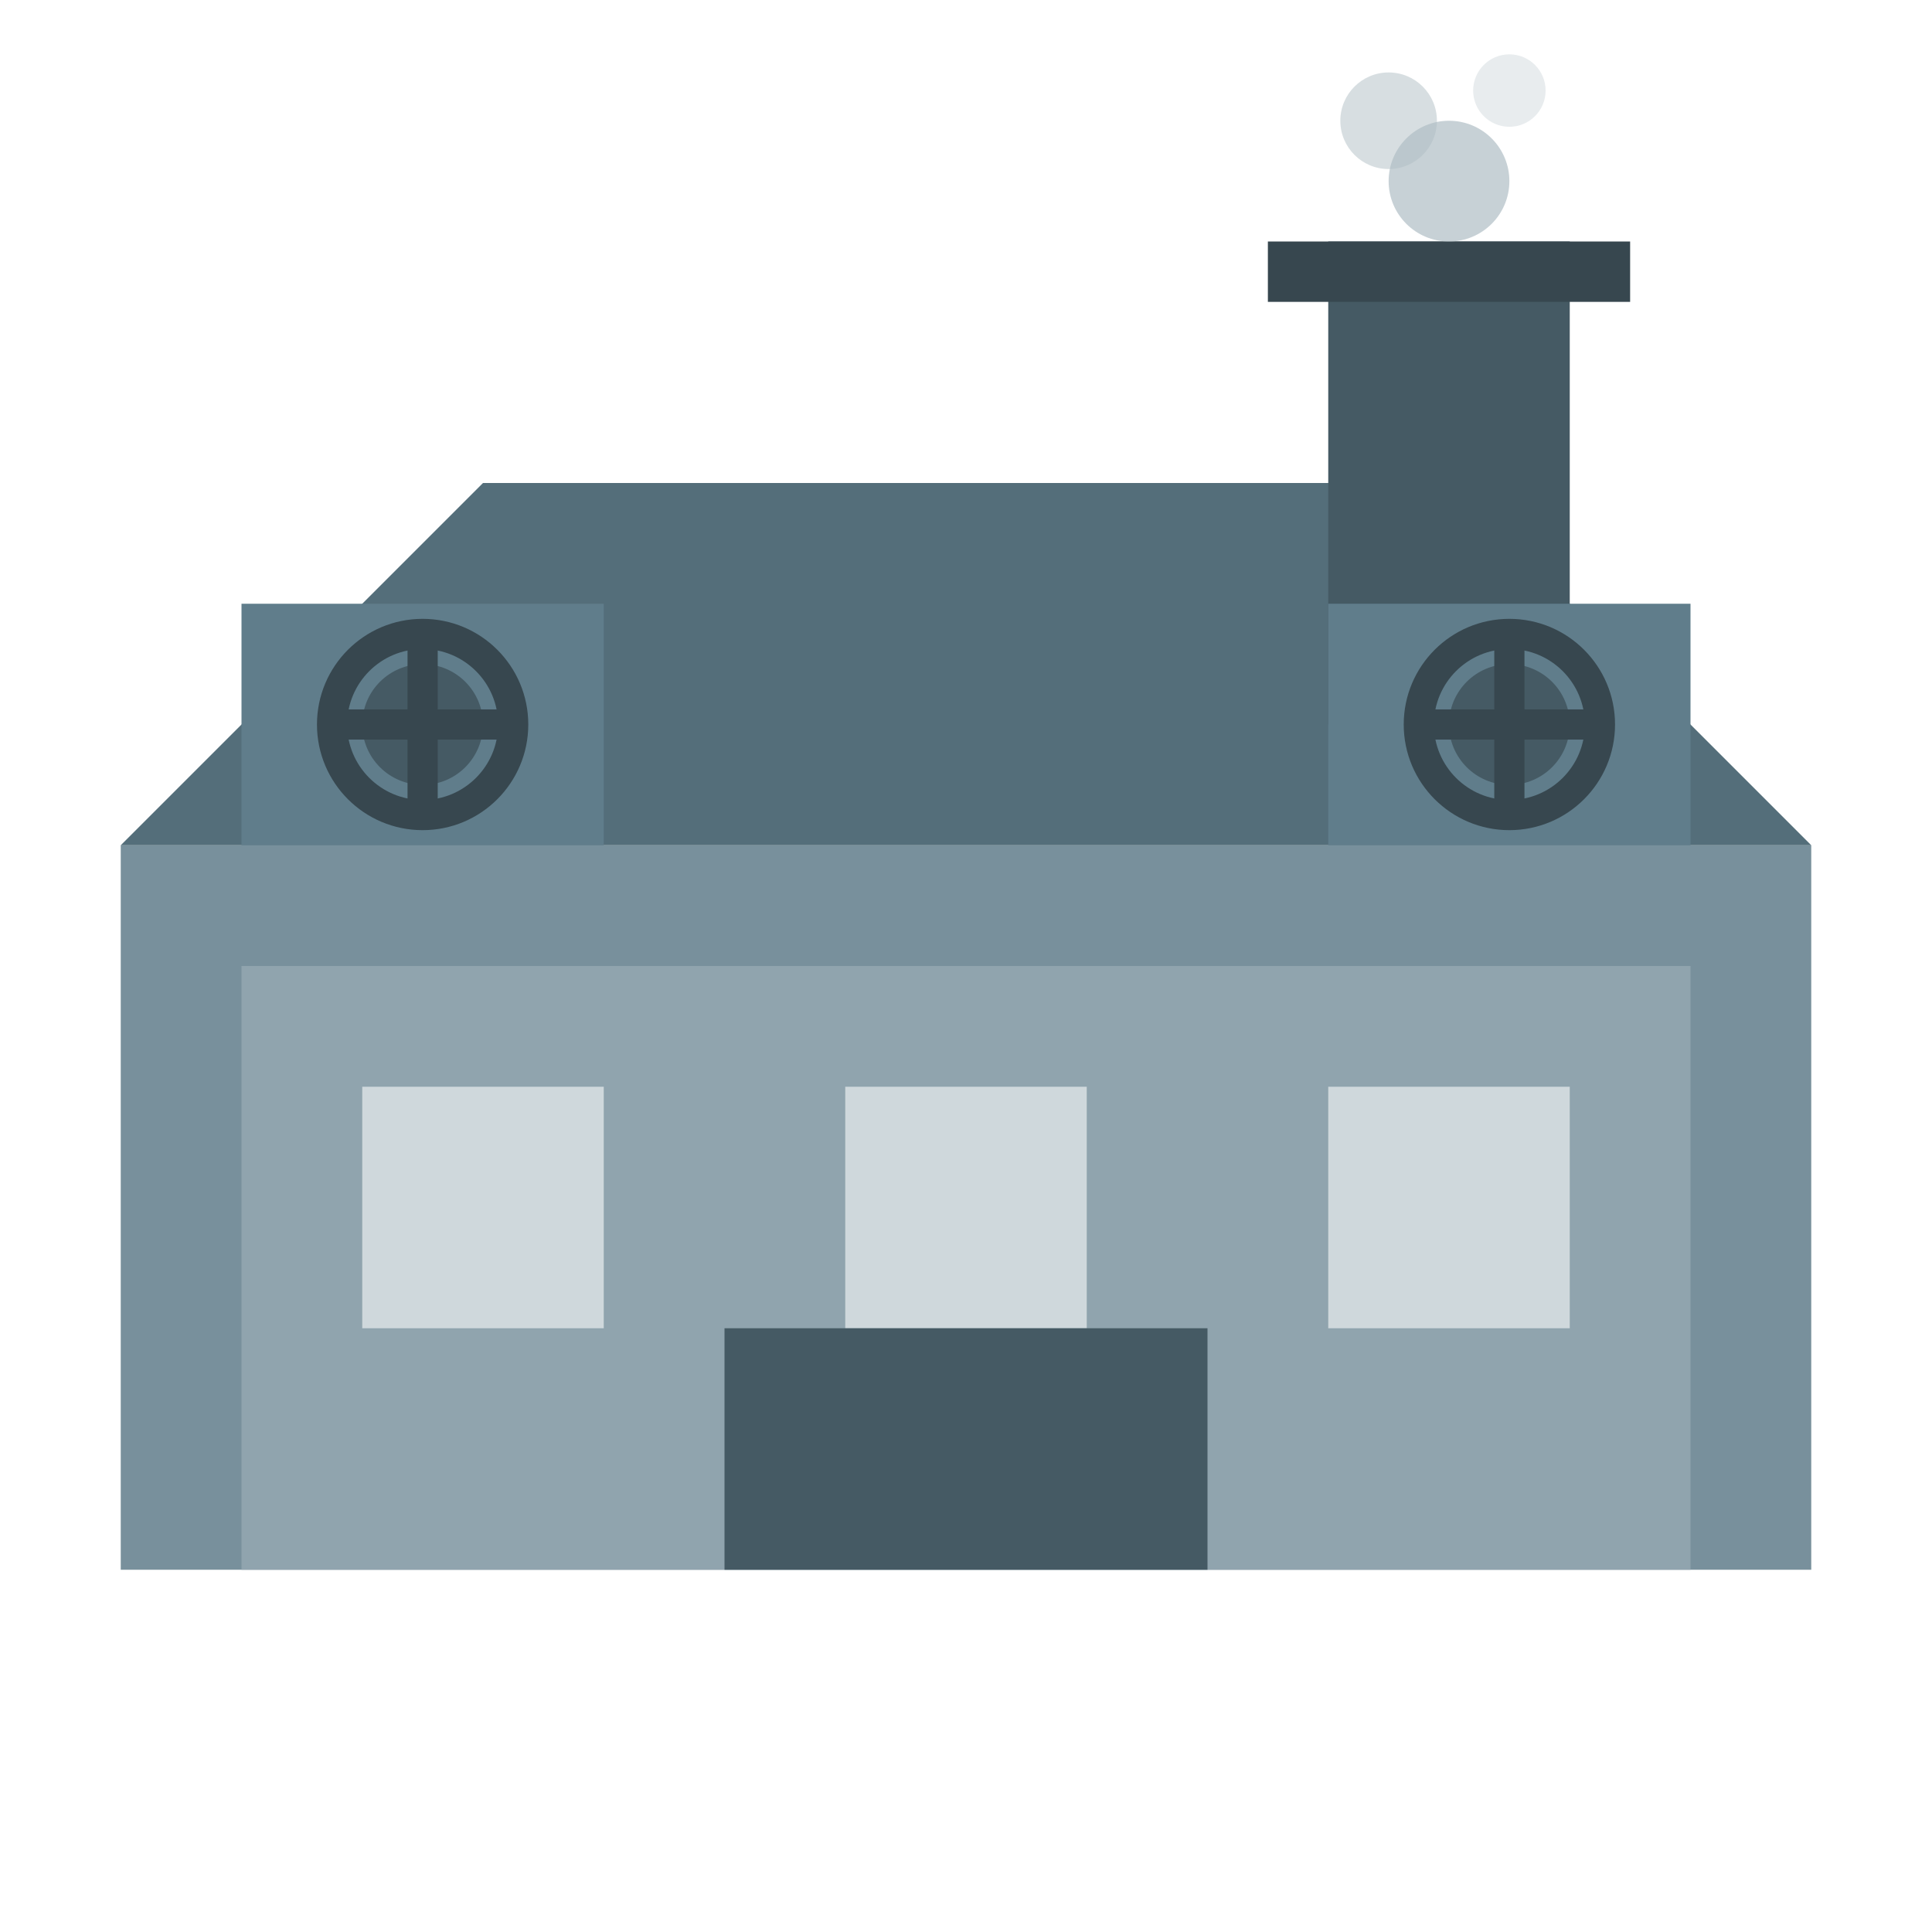
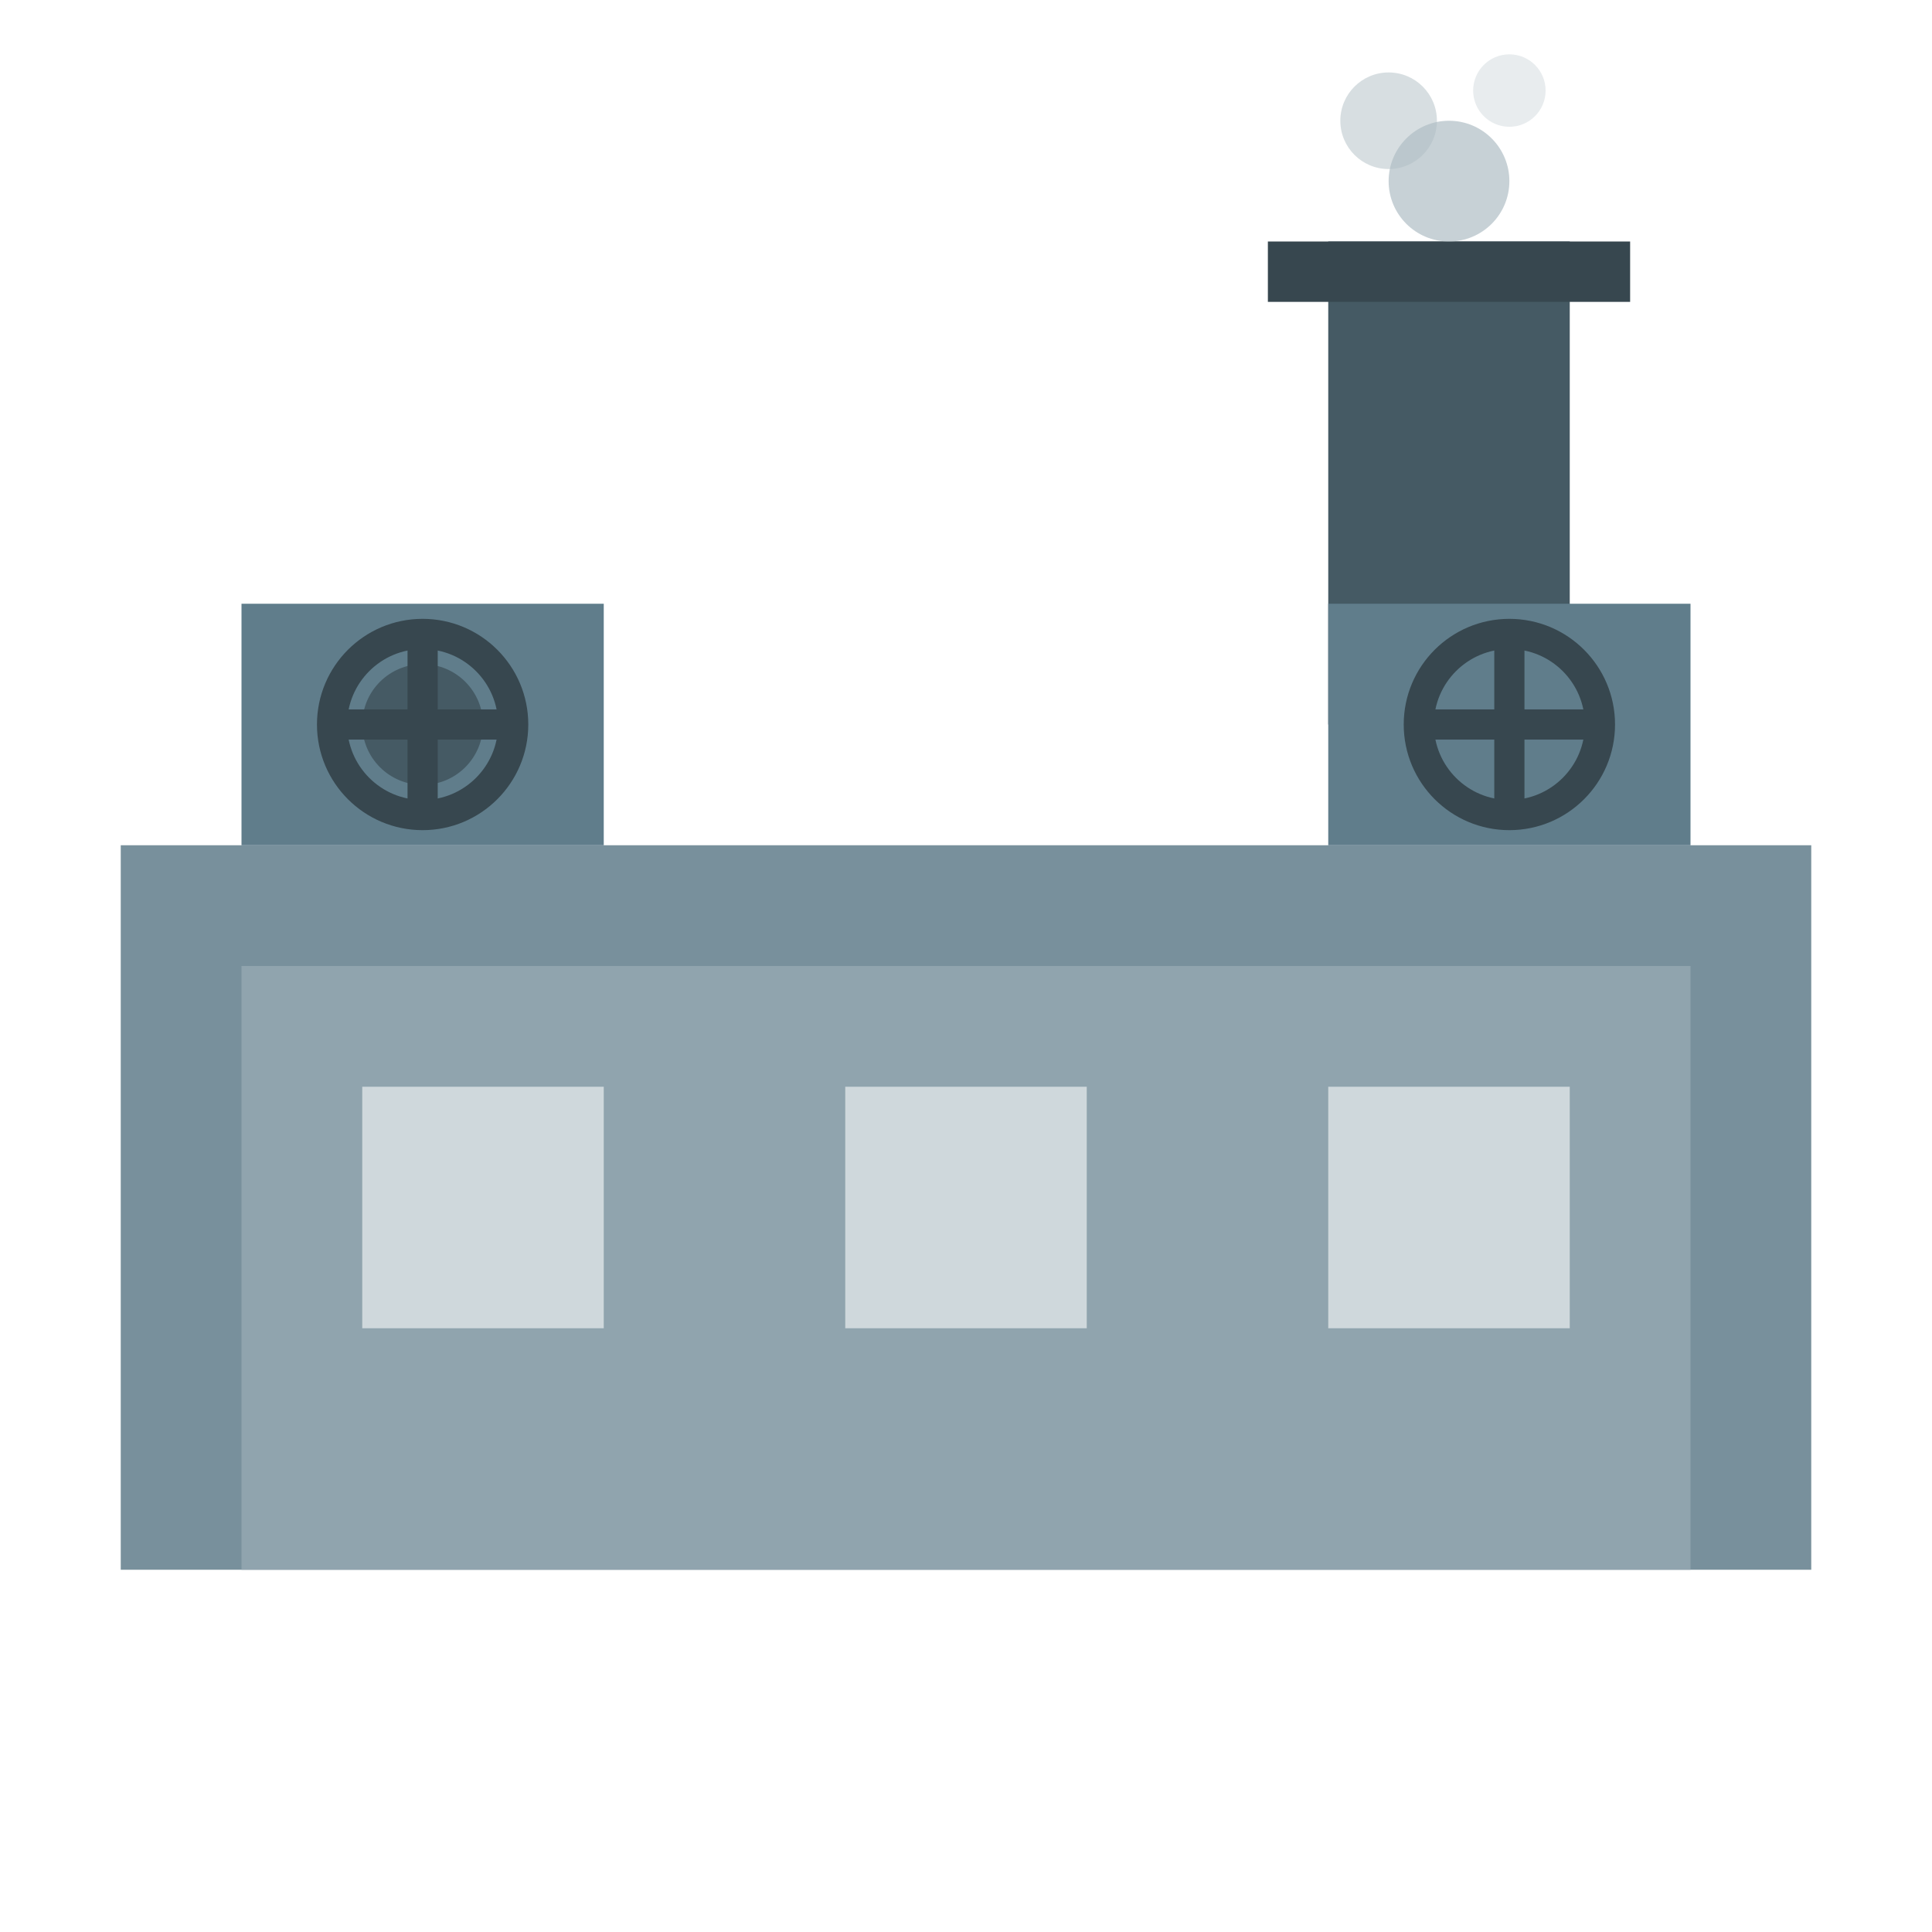
<svg xmlns="http://www.w3.org/2000/svg" viewBox="0 0 32 32" width="32" height="32">
  <rect x="2" y="14" width="28" height="12" fill="#78909C" />
  <rect x="4" y="16" width="24" height="10" fill="#90A4AE" />
-   <polygon points="2,14 8,8 24,8 30,14" fill="#546E7A" />
  <rect x="22" y="4" width="4" height="8" fill="#455A64" />
  <rect x="21" y="4" width="6" height="1" fill="#37474F" />
  <circle cx="24" cy="3" r="1" fill="#B0BEC5" opacity="0.7" />
  <circle cx="23" cy="2" r="0.8" fill="#B0BEC5" opacity="0.5" />
  <circle cx="25" cy="1.5" r="0.6" fill="#B0BEC5" opacity="0.3" />
  <rect x="6" y="18" width="4" height="4" fill="#CFD8DC" />
  <rect x="14" y="18" width="4" height="4" fill="#CFD8DC" />
  <rect x="22" y="18" width="4" height="4" fill="#CFD8DC" />
-   <rect x="12" y="22" width="8" height="4" fill="#455A64" />
  <rect x="4" y="10" width="6" height="4" fill="#607D8B" />
  <circle cx="7" cy="12" r="1" fill="#455A64" />
  <rect x="22" y="10" width="6" height="4" fill="#607D8B" />
-   <circle cx="25" cy="12" r="1" fill="#455A64" />
  <circle cx="7" cy="12" r="1.5" fill="none" stroke="#37474F" stroke-width="0.5" />
  <circle cx="25" cy="12" r="1.5" fill="none" stroke="#37474F" stroke-width="0.5" />
  <path d="M7 10.5 L7 13.5 M5.5 12 L8.5 12" stroke="#37474F" stroke-width="0.5" />
  <path d="M25 10.5 L25 13.5 M23.5 12 L26.5 12" stroke="#37474F" stroke-width="0.5" />
</svg>